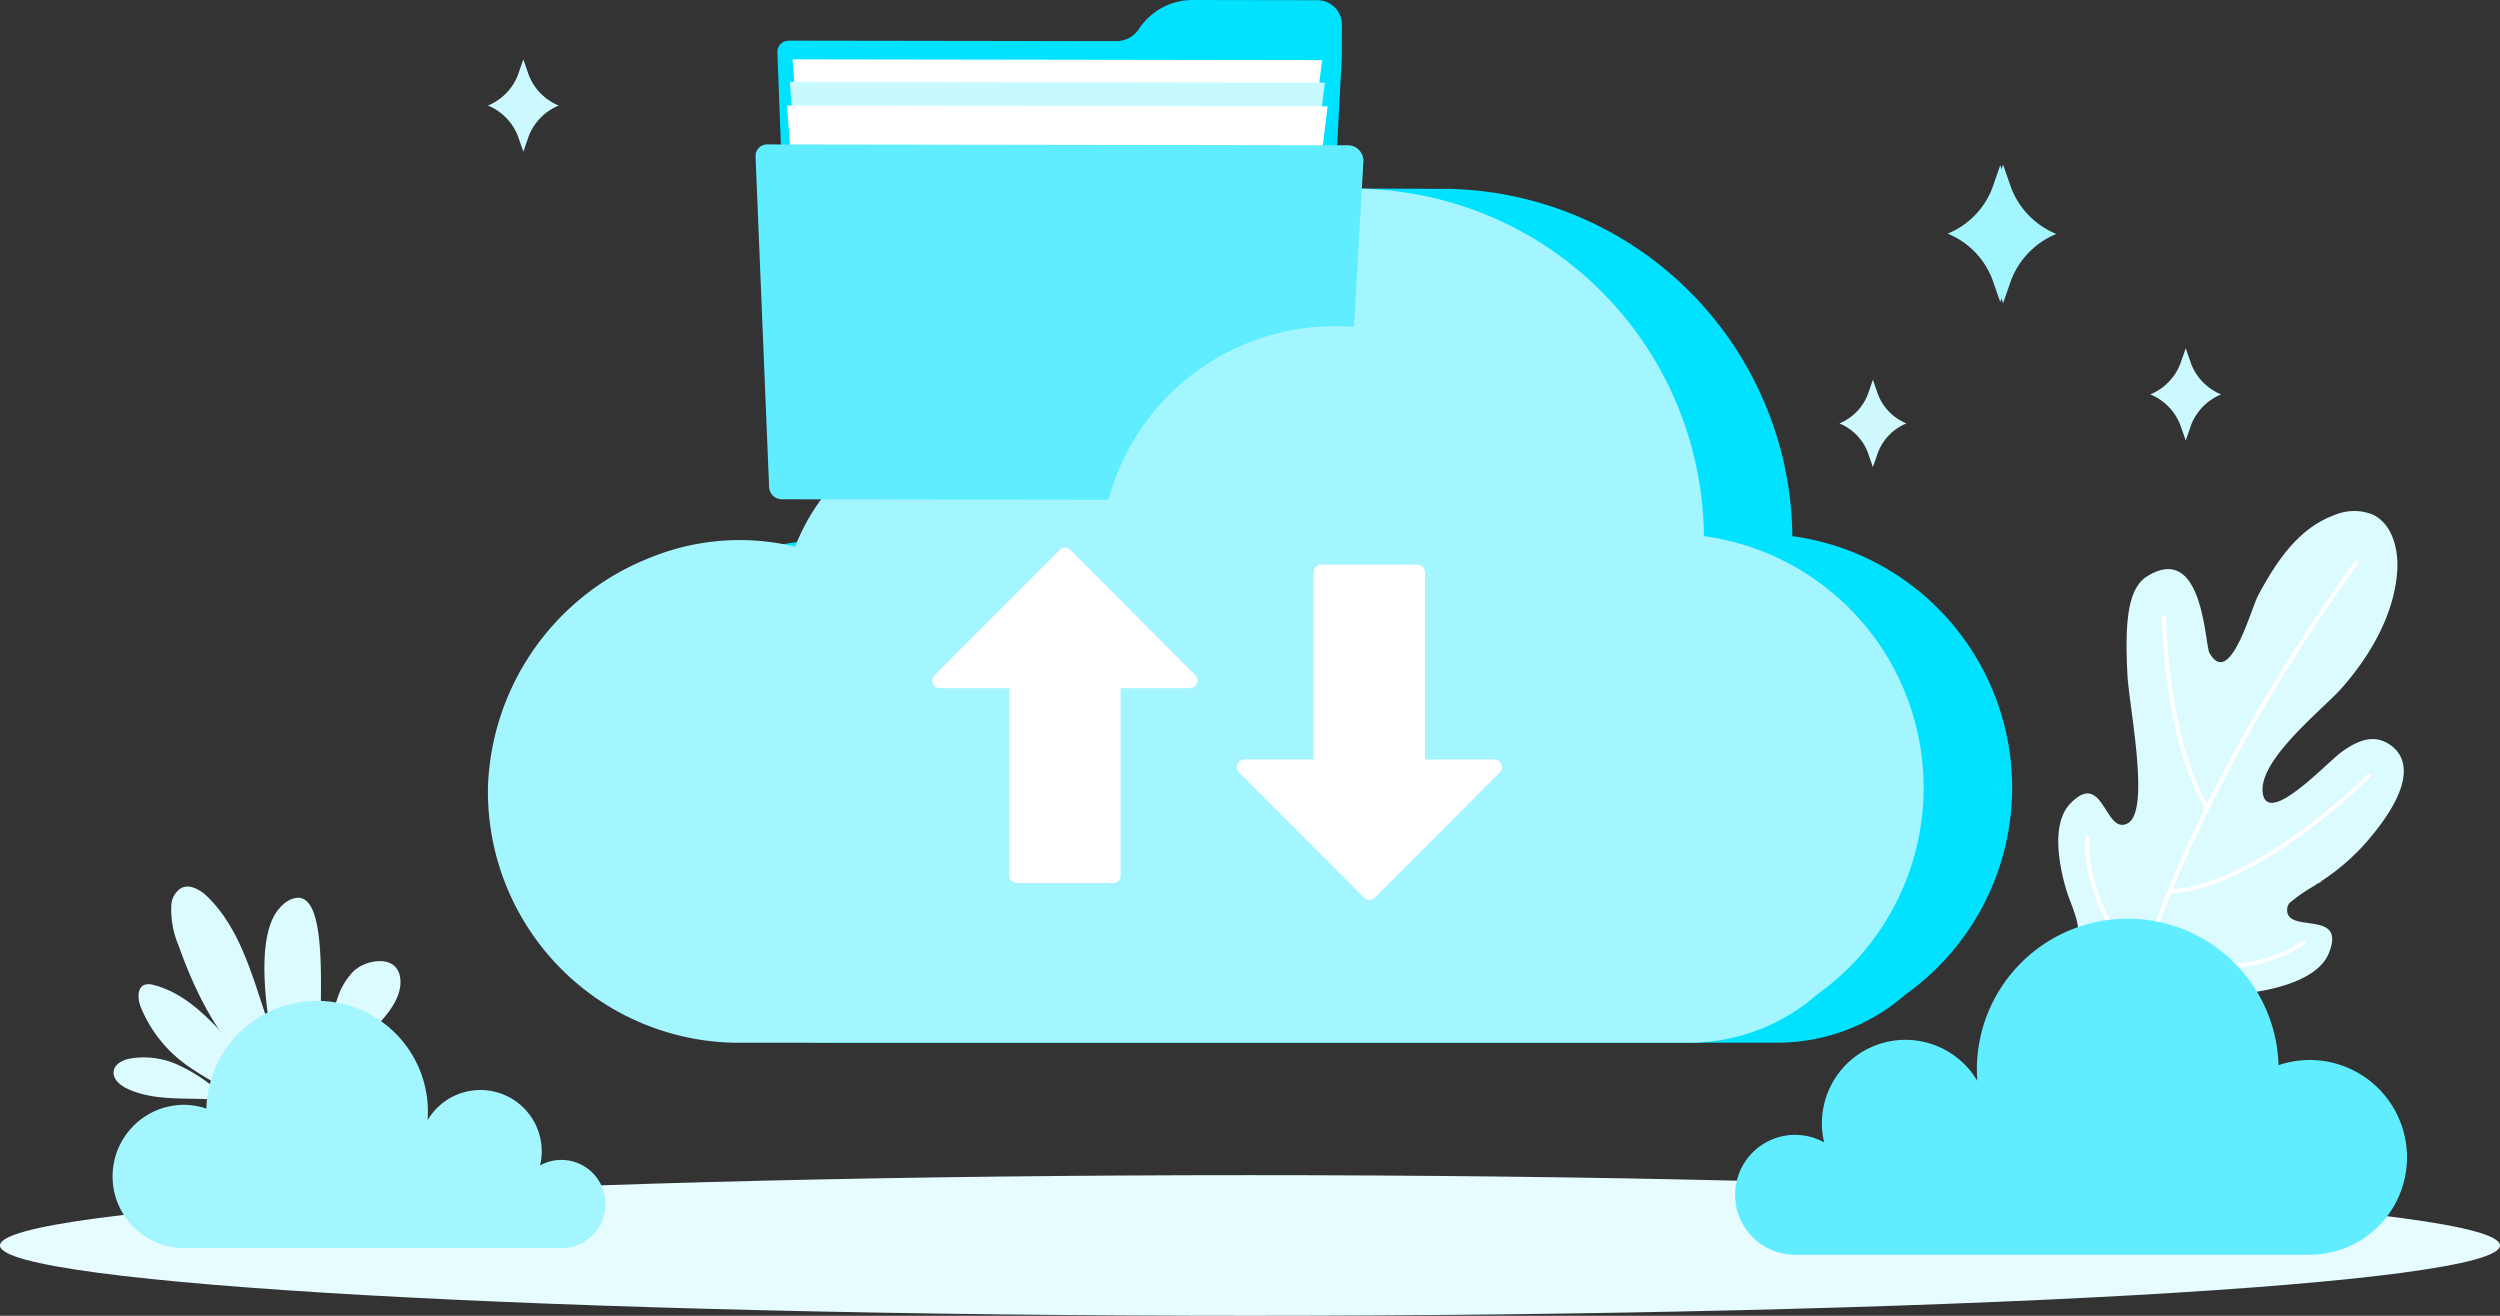
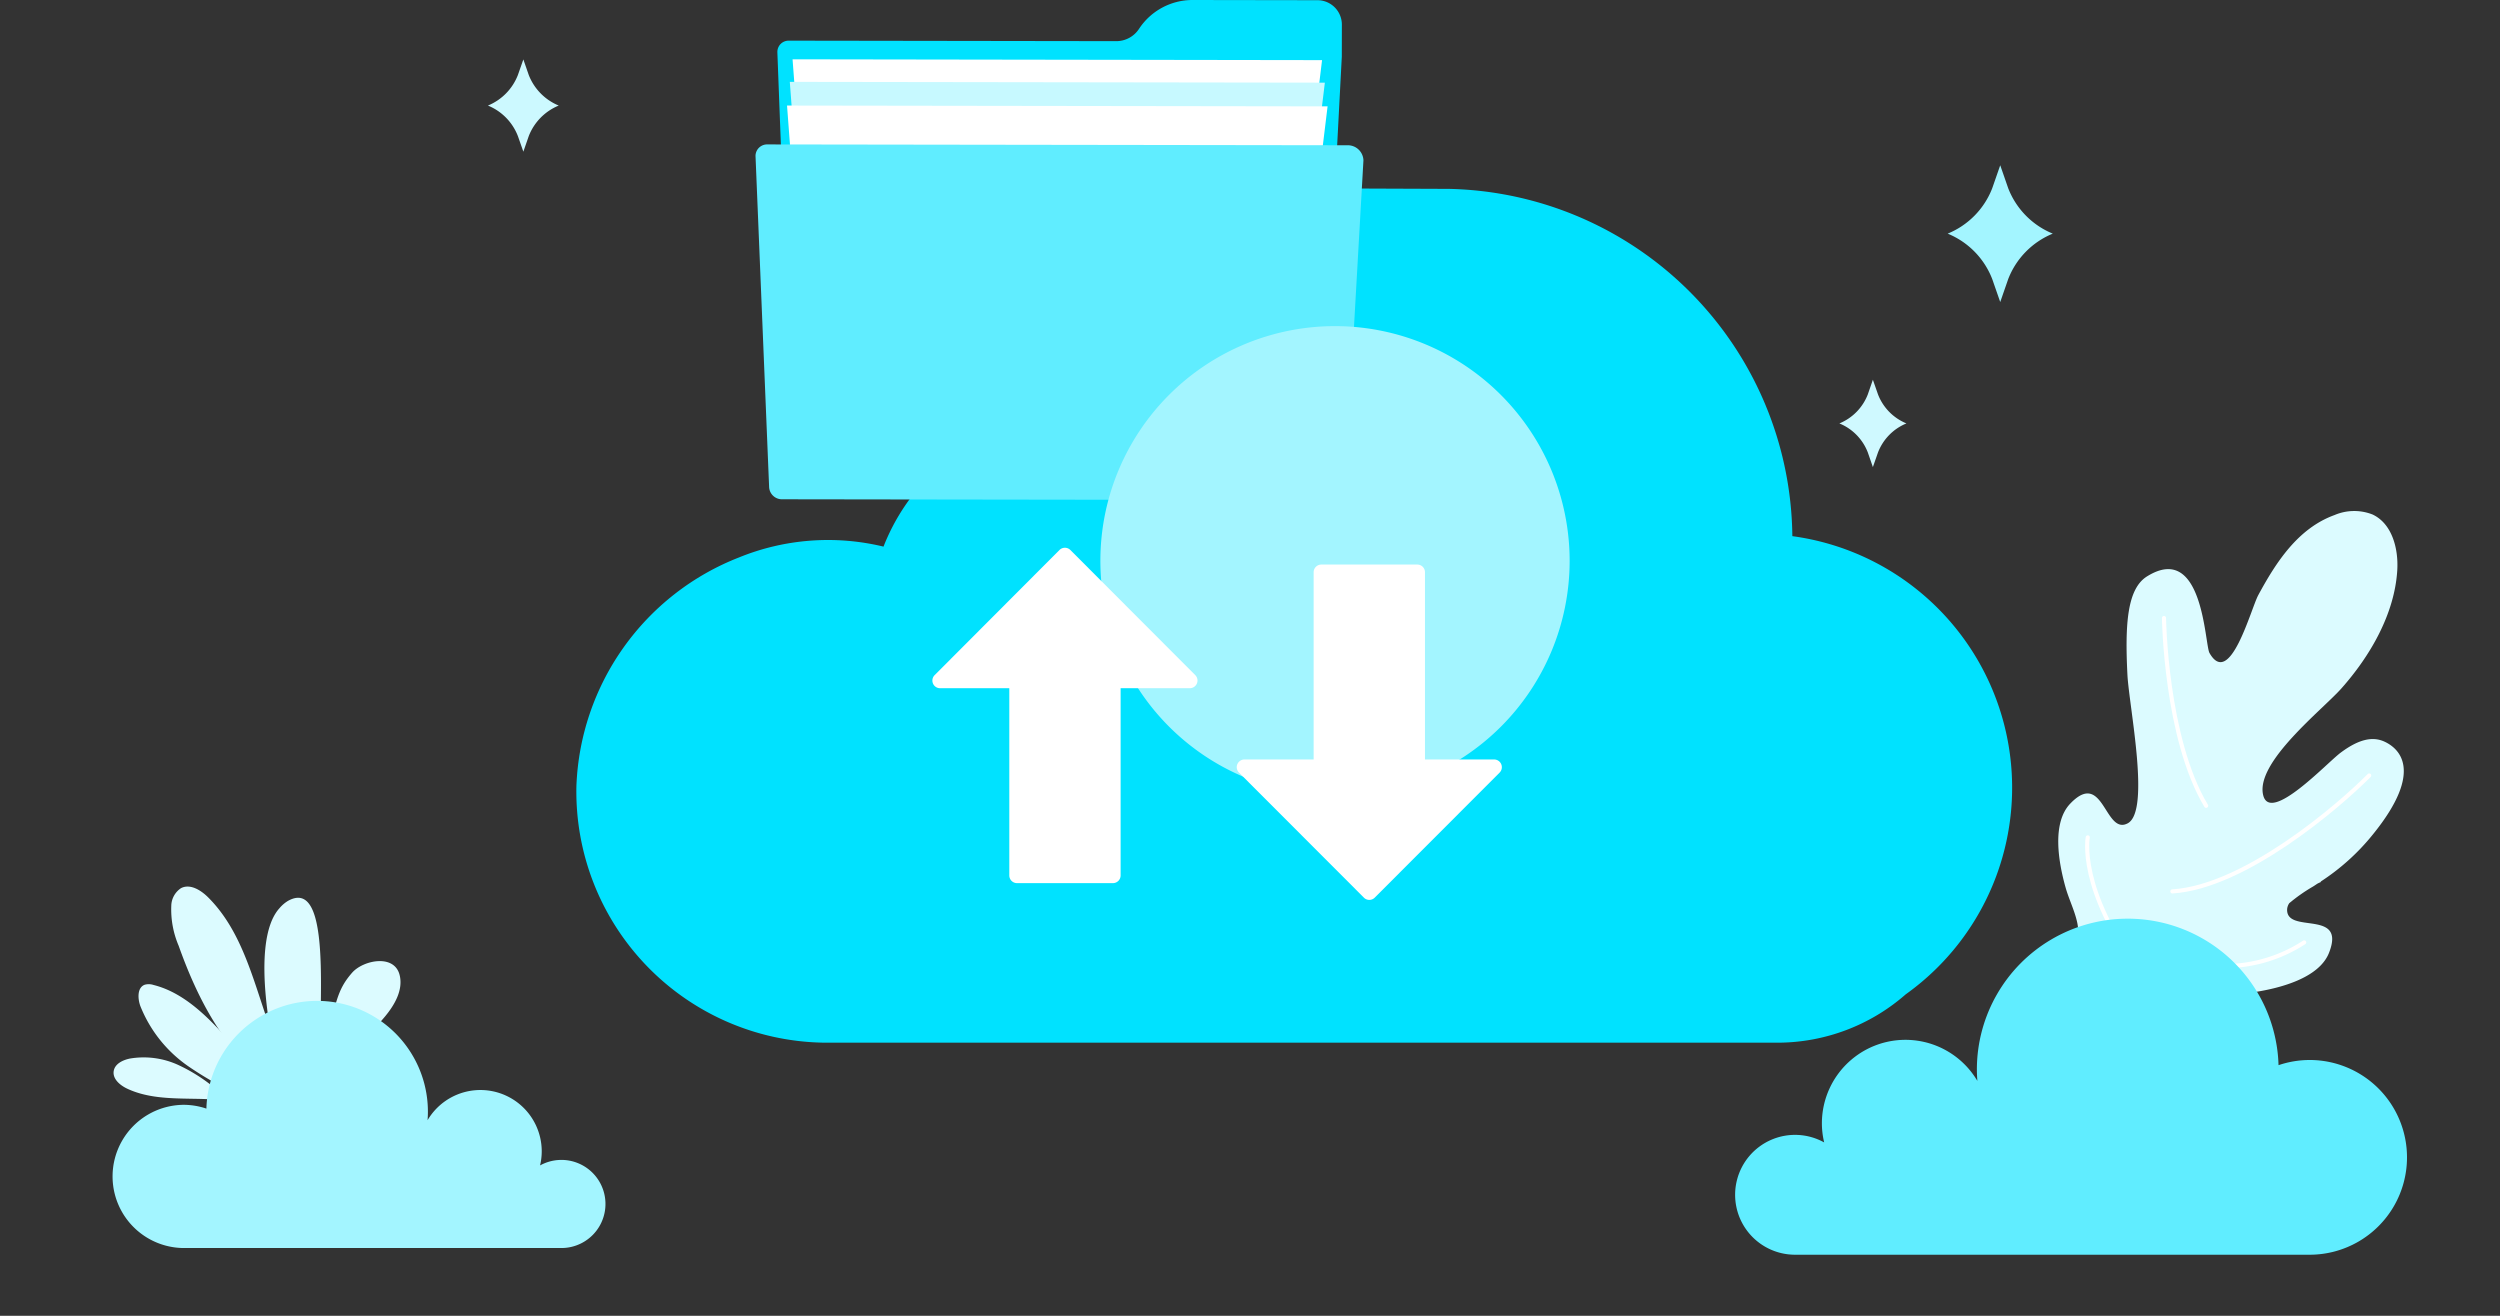
<svg xmlns="http://www.w3.org/2000/svg" id="_2-kopijavimas_ir_atkurimas_debesyje" data-name="2-kopijavimas ir atkurimas debesyje" width="475" height="250" viewBox="0 0 475 250">
  <rect x="0" y="0" width="475" height="250" fill="#333333" stroke="none" />
  <defs>
    <clipPath id="clip-path">
      <rect id="Rectangle_12183" data-name="Rectangle 12183" width="475" height="250" fill="none" />
    </clipPath>
  </defs>
  <g id="Group_35022" data-name="Group 35022" clip-path="url(#clip-path)">
-     <path id="Path_36469" data-name="Path 36469" d="M0,236.636C0,244.017,106.324,250,237.5,250S475,244.017,475,236.636,368.664,223.28,237.5,223.28,0,229.258,0,236.636" fill="#e6fcff" />
    <path id="Path_36470" data-name="Path 36470" d="M378.523,35.77l1.521-4.368,1.517,4.368a15.286,15.286,0,0,0,8.469,8.621,15.289,15.289,0,0,0-8.469,8.628l-1.517,4.371-1.521-4.371a15.267,15.267,0,0,0-8.465-8.628,15.267,15.267,0,0,0,8.465-8.621" fill="#a3f5ff" />
-     <path id="Path_36471" data-name="Path 36471" d="M414.258,69.121l1.031-2.947,1.022,2.947a10.343,10.343,0,0,0,5.7,5.82,10.3,10.3,0,0,0-5.7,5.815L415.289,83.7l-1.031-2.948a10.256,10.256,0,0,0-5.7-5.815,10.3,10.3,0,0,0,5.7-5.82" fill="#ccf9ff" />
    <path id="Path_36472" data-name="Path 36472" d="M98.406,14.237l1.031-2.947,1.022,2.947a10.343,10.343,0,0,0,5.7,5.82,10.3,10.3,0,0,0-5.7,5.815L99.437,28.82l-1.031-2.948a10.256,10.256,0,0,0-5.7-5.815,10.3,10.3,0,0,0,5.7-5.82" fill="#ccf9ff" />
-     <path id="Path_36473" data-name="Path 36473" d="M382.131,35.709l-1.544-4.426-1.541,4.426a15.468,15.468,0,0,1-8.577,8.743,15.449,15.449,0,0,1,8.577,8.742l1.541,4.429,1.544-4.429a15.441,15.441,0,0,1,8.574-8.742,15.46,15.46,0,0,1-8.574-8.743" fill="#a3f5ff" />
    <path id="Path_36474" data-name="Path 36474" d="M356.821,74.94l-.974-2.789-.964,2.789a9.756,9.756,0,0,1-5.4,5.51,9.733,9.733,0,0,1,5.4,5.51l.964,2.787.974-2.787a9.745,9.745,0,0,1,5.4-5.51,9.762,9.762,0,0,1-5.4-5.51" fill="#cff9ff" />
    <path id="Path_36475" data-name="Path 36475" d="M340.546,101.846a66.67,66.67,0,0,0-65.189-65.959l-19.294-.075-4.38,3.88A66.906,66.906,0,0,0,211.491,79.33a39.525,39.525,0,0,0-43.624,24.527,44.871,44.871,0,0,0-27.48,2.065,48.6,48.6,0,0,0-30.868,43.4A47.718,47.718,0,0,0,156.151,198.1q.516.012,1.031.012H337.727a37.028,37.028,0,0,0,24.358-9.186,48.23,48.23,0,0,0-21.539-87.057Z" fill="#00e2ff" />
-     <path id="Path_36476" data-name="Path 36476" d="M365.488,149.663a48.237,48.237,0,0,0-41.744-47.8A66.594,66.594,0,0,0,194.689,79.345a39.52,39.52,0,0,0-43.624,24.526,44.879,44.879,0,0,0-27.48,2.065,48.6,48.6,0,0,0-30.868,43.4,47.719,47.719,0,0,0,46.633,48.775c.343.008.687.011,1.031.011H320.925a37.018,37.018,0,0,0,24.359-9.186,48.214,48.214,0,0,0,20.2-39.273" fill="#a3f5ff" />
    <path id="Path_36477" data-name="Path 36477" d="M250.328.038,226.59,0a12.164,12.164,0,0,0-10.18,5.488,5.159,5.159,0,0,1-4.332,2.332l-62.239-.094A2.135,2.135,0,0,0,147.7,9.861c0,.028,0,.056,0,.084l2.4,63.212a2.346,2.346,0,0,0,2.333,2.358h.013l96.865.15a2.351,2.351,0,0,0,2.352-2.35l3.28-62.535.012-6.093A4.64,4.64,0,0,0,250.328.038" fill="#00e2ff" />
    <path id="Path_36478" data-name="Path 36478" d="M150.586,11.269,155.5,76.624l87.95-1.54,7.742-63.66Z" fill="#fff" />
    <path id="Path_36479" data-name="Path 36479" d="M150.062,15.553l4.92,65.349,89-1.539,7.741-63.66Z" fill="#c7f9ff" />
    <path id="Path_36480" data-name="Path 36480" d="M149.536,20.055l4.914,65.35,90.045-1.538,7.746-63.66Z" fill="#fff" />
    <path id="Path_36481" data-name="Path 36481" d="M255.98,27.6,145.849,27.44a2.206,2.206,0,0,0-2.3,2.113c0,.03,0,.06,0,.09l2.582,62.875a2.44,2.44,0,0,0,2.526,2.345l104.329.151a2.447,2.447,0,0,0,2.536-2.337l3.532-62.222A2.97,2.97,0,0,0,255.98,27.6" fill="#60edff" />
    <path id="Path_36482" data-name="Path 36482" d="M298.232,106.612a44.58,44.58,0,1,1-44.58-44.649,44.614,44.614,0,0,1,44.58,44.649" fill="#a3f5ff" />
    <path id="Path_36483" data-name="Path 36483" d="M234.98,145.762a1.478,1.478,0,0,1,1.459-1.464h13.153V108.73a1.459,1.459,0,0,1,1.456-1.464h18.24a1.453,1.453,0,0,1,1.456,1.452V144.3h13.15a1.465,1.465,0,0,1,1.034,2.494L261.2,170.549a1.448,1.448,0,0,1-2.05.014l-.013-.014-23.727-23.757a1.511,1.511,0,0,1-.431-1.03" fill="#fff" />
    <path id="Path_36484" data-name="Path 36484" d="M227.526,129.291a1.555,1.555,0,0,1-.11.559,1.457,1.457,0,0,1-1.349.911h-13.15v35.571a1.462,1.462,0,0,1-1.453,1.464H193.226a1.466,1.466,0,0,1-1.459-1.464V130.761H178.615a1.455,1.455,0,0,1-1.031-2.488L201.3,104.5a1.469,1.469,0,0,1,2.069,0L227.1,128.273a1.461,1.461,0,0,1,.425,1.018" fill="#fff" />
    <path id="Path_36485" data-name="Path 36485" d="M51.644,206.2c-8.833-6.2-14.084-16.326-17.7-26.508a17.555,17.555,0,0,1-1.4-7.6,4.124,4.124,0,0,1,1.848-3.342c1.726-.9,3.778.376,5.157,1.751C48.261,179.192,49,192.979,55,203.721" fill="#dcfbff" />
    <path id="Path_36486" data-name="Path 36486" d="M41.713,207.512a31.875,31.875,0,0,0-7.817-5.155,15.72,15.72,0,0,0-9.167-1.239c-1.366.266-2.889.991-3.122,2.362-.256,1.508,1.2,2.734,2.587,3.38,7.577,3.541,17.046.243,24.573,3.886" fill="#dcfbff" />
    <path id="Path_36487" data-name="Path 36487" d="M48.94,209.557a65.2,65.2,0,0,1-13.134-6.944,25.254,25.254,0,0,1-9.15-11.487c-.515-1.441-.585-3.512.856-4.031a2.9,2.9,0,0,1,1.666.051c4.321,1.08,7.97,3.969,11.122,7.126s5.979,6.652,9.462,9.438a3.749,3.749,0,0,0,1.739.92,1.4,1.4,0,0,0,1.575-.906,1.9,1.9,0,0,0-.17-1.087c-.732-1.9-5.728-23.506.178-30.059a6.614,6.614,0,0,1,1.615-1.4c9.645-5.429,4.755,27.805,6.737,30.575,2.165-11.539,2.753-13.816,5.454-16.925,2.082-2.4,8.053-3.645,9.046.455.691,2.839-.978,5.7-2.851,7.932-2.044,2.444-4.424,4.613-6.269,7.217s-3.142,5.8-2.616,8.944" fill="#dcfbff" />
    <path id="Path_36488" data-name="Path 36488" d="M34.876,209.915a13.576,13.576,0,0,1,4.34.721,21.047,21.047,0,0,1,42.086.62c0,.534-.026,1.059-.064,1.582a11.653,11.653,0,0,1,21.691,5.938,11.487,11.487,0,0,1-.318,2.657,8.371,8.371,0,1,1,4.067,15.693h-71.8a13.606,13.606,0,0,1,0-27.211" fill="#a3f5ff" />
    <path id="Path_36489" data-name="Path 36489" d="M386.776,182.149c1.516-.2,3.018.642,4.539.486,3.477-.372,3.935-4.628,3.357-7.344-.492-2.29-1.574-4.409-2.212-6.662-1.335-4.737-2.663-12.243.893-15.948,6.338-6.6,6.538,6.089,10.914,3.748s.246-22.228-.057-28.252c-.486-9.645-.041-16.324,3.73-18.666,10.711-6.661,10.938,12.934,11.865,14.557,3.885,6.809,7.863-8.4,9.268-11,3.367-6.227,7.536-12.7,14.517-15.22a9.519,9.519,0,0,1,7.2-.092c3.721,1.749,4.944,6.512,4.69,10.622-.518,8.334-5.181,16.309-10.626,22.438-3.642,4.092-16.419,14.07-14.84,20.3,1.366,5.384,12.047-6.115,14.7-8.1,3.307-2.47,6-3.2,8.373-2.088,2.41,1.127,7.836,5.2-2.241,17.618a42.175,42.175,0,0,1-9.957,8.981c.046.008.091.02.14.025l-.632.291c-.35.214-.682.465-1.039.667a32.079,32.079,0,0,0-4.4,3.1,2.413,2.413,0,0,0-.4,1.084c-.31,4.952,11.32-.14,7.942,8.371-1.9,4.771-9.271,6.681-14.135,7.435-2.317.353-4.694.25-6.982.753-2.712.6-6.392,2.786-5.285,6.1.49,1.448,1.884,2.464,2.324,3.928,1.1,3.658-2.923,5.16-5.443,6.32-4.821,2.207-10.207,13.072-16.608,8.789-2.018-1.352-3.011-3.889-4.135-5.941-2.525-4.624-6.406-8.54-8.2-13.555-1.237-3.446-2.74-12,2.743-12.745" fill="#dcfbff" />
-     <path id="Path_36490" data-name="Path 36490" d="M447.7,106.964s-42.087,55.465-46.5,103.785" fill="none" stroke="#fff" stroke-linecap="round" stroke-linejoin="round" stroke-width="0.783" />
    <path id="Path_36491" data-name="Path 36491" d="M411.158,117.419s.311,22.858,8.009,35.684" fill="none" stroke="#fff" stroke-linecap="round" stroke-linejoin="round" stroke-width="0.783" />
    <path id="Path_36492" data-name="Path 36492" d="M450.144,147.342c-5.927,5.97-23.661,21.151-37.39,22.027" fill="none" stroke="#fff" stroke-linecap="round" stroke-linejoin="round" stroke-width="0.783" />
    <path id="Path_36493" data-name="Path 36493" d="M396.675,159.1s-1.907,9.858,9.9,25.514" fill="none" stroke="#fff" stroke-linecap="round" stroke-linejoin="round" stroke-width="0.783" />
    <path id="Path_36494" data-name="Path 36494" d="M388.841,186.567a23.6,23.6,0,0,0,13.9,13.509" fill="none" stroke="#fff" stroke-linecap="round" stroke-linejoin="round" stroke-width="0.783" />
    <path id="Path_36495" data-name="Path 36495" d="M413.345,198.942a14.81,14.81,0,0,1-11.007,5.2" fill="none" stroke="#fff" stroke-linecap="round" stroke-linejoin="round" stroke-width="0.783" />
    <path id="Path_36496" data-name="Path 36496" d="M437.794,179.058a27.8,27.8,0,0,1-29.456.553" fill="none" stroke="#fff" stroke-linecap="round" stroke-linejoin="round" stroke-width="0.783" />
    <path id="Path_36497" data-name="Path 36497" d="M438.831,201.4a18.471,18.471,0,0,0-5.909.982,28.663,28.663,0,0,0-57.314.842c0,.723.038,1.438.093,2.149a15.873,15.873,0,0,0-29.542,8.078,15.667,15.667,0,0,0,.433,3.609,11.386,11.386,0,1,0-5.536,21.338h97.775a18.5,18.5,0,1,0,0-37Z" fill="#60edff" />
  </g>
</svg>